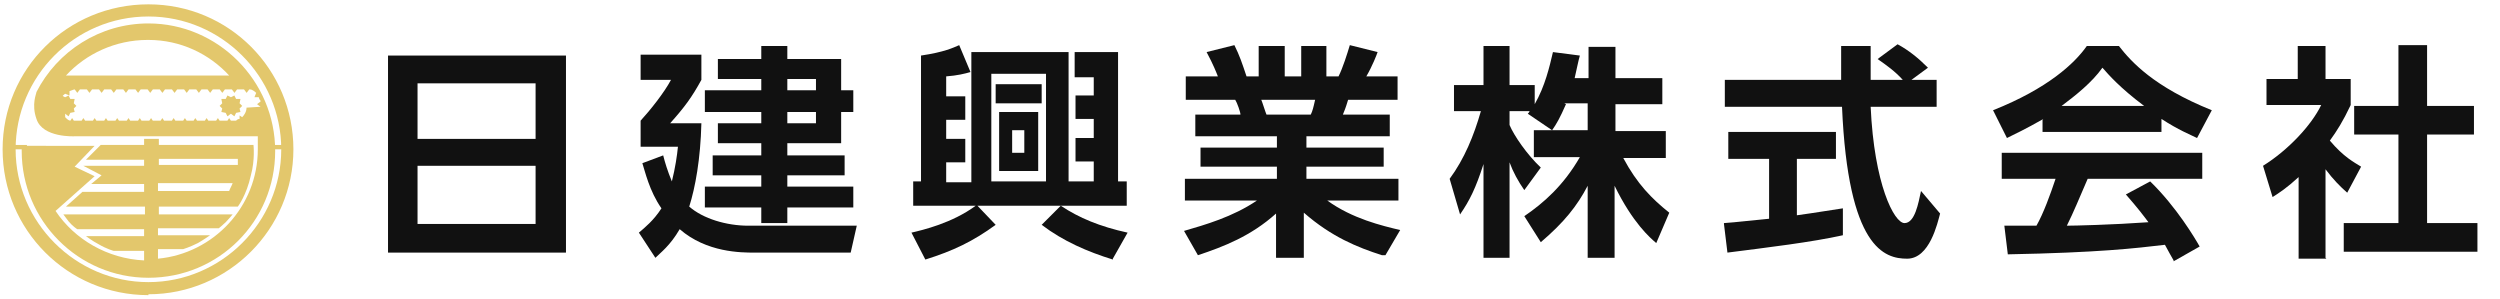
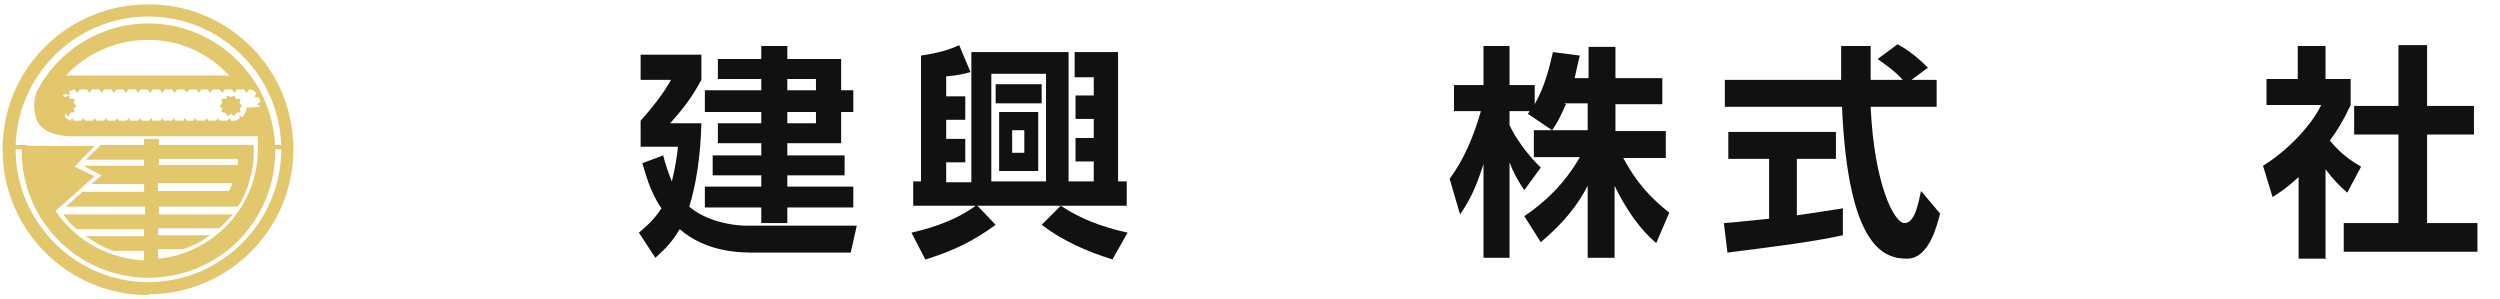
<svg xmlns="http://www.w3.org/2000/svg" id="_レイヤー_1" data-name="レイヤー_1" version="1.1" viewBox="0 0 288 34.5">
  <defs>
    <style>
      .st0 {
        fill: #111;
      }

      .st1 {
        fill: #e3c76c;
      }
    </style>
  </defs>
  <g>
    <path class="st1" d="M17.1,34C7.8,34,.3,26.5.3,17.2S7.8.5,17.1.5s16.7,7.5,16.7,16.7-7.5,16.7-16.7,16.7ZM17.1,1.9C8.6,1.9,1.8,8.8,1.8,17.2s6.9,15.3,15.3,15.3,15.3-6.9,15.3-15.3S25.5,1.9,17.1,1.9Z" />
    <g>
      <polygon class="st1" points="27.7 11.4 27.2 11.4 27 11 26.6 11.2 26.2 11 26 11.4 25.5 11.4 25.6 11.9 25.3 12.2 25.6 12.5 25.5 12.9 26 13 26.2 13.4 26.6 13.1 27 13.4 27.2 13 27.7 12.9 27.6 12.5 27.9 12.2 27.6 11.9 27.7 11.4" />
      <polygon class="st1" points="8.6 11.4 8.1 11.4 7.9 11 7.5 11.2 7.1 11 6.9 11.4 6.4 11.4 6.5 11.9 6.2 12.2 6.5 12.5 6.4 12.9 6.9 13 7.1 13.4 7.5 13.1 7.9 13.4 8.1 13 8.6 12.9 8.5 12.5 8.8 12.2 8.5 11.9 8.6 11.4" />
    </g>
    <path class="st1" d="M17.1,2.7c-5.6,0-10.5,3.2-12.9,7.9,0,.2-.6,1.4,0,3.1.7,2.2,4.4,2,4.4,2h21.1c0,.5,0,1,0,1.5,0,6.6-5.1,12-11.5,12.6v-1.1h2.9s.7-.2,1.7-.7c.7-.4,1.4-.9,1.4-.9h-6v-.8h7s.5-.4.8-.7c.3-.3.8-.9.8-.9h-8.5v-.9h9.1s1-1.3,1.5-3.6c.5-1.8.3-3.5.3-3.5h-10.9v-.7h-1.7v.7h-5l-1.7,1.7h6.7v.7h-7l2.1,1.1-1.2,1h6.1v.9h-7.1l-1.9,1.7h9.1v.9H7.3s.3.4.6.8c.5.6,1,.9,1,.9h7.7v.8h-6.7s.8.6,1.4.9c1,.6,1.8.8,1.8.8h3.5v1.1c-4.2-.2-8-2.4-10.2-5.7l4.5-4-2.3-1.1,2.3-2.4H2.5c0,.2,0,.4,0,.6,0,8,6.5,14.6,14.6,14.6s14.6-6.5,14.6-14.6S25.1,2.7,17.1,2.7ZM17.1,4.6c3.7,0,7,1.6,9.3,4.1H7.6c2.3-2.5,5.7-4.1,9.4-4.1ZM28.4,12.4c0,.5-.3.9-.5,1.1l-.3-.2v.4c-.2,0-.3.1-.4.2h-.6l-.2-.3-.2.3h-.9l-.2-.3-.2.3h-.9l-.2-.3-.2.3h-.9l-.2-.3-.2.3h-.8l-.2-.3-.2.3h-.9l-.2-.3-.2.3h-.9l-.2-.3-.2.3h-.9l-.2-.3-.2.3h-.9l-.2-.3-.2.3h-.9l-.2-.3-.2.3h-.9l-.2-.3-.2.3h-.9l-.2-.3-.2.3h-.9l-.2-.3-.2.3h-.9l-.2-.3-.2.3h-.9l-.2-.3-.2.3h0c-.2,0-.4-.2-.6-.4v-.5c.1,0-.3,0-.3,0-.1-.2-.2-.5-.2-.9l.5-.3-.4-.4c0-.1,0-.2.1-.3,0,0,0,0,0,0,0-.1.2-.2.3-.3l.5.2v-.5c.3-.1.5-.2.6-.2h0l.3.4.3-.4h.8l.3.4.3-.4h.8l.3.4.3-.4h.8l.3.4.3-.4h.8l.3.4.3-.4h.8l.3.4.3-.4h.8l.3.4.3-.4h.8l.3.4.3-.4h.8l.3.4.3-.4h.8l.3.4.3-.4h.8l.3.4.3-.4h.7l.3.4.3-.4h.8l.3.4.3-.4h.8l.3.4.3-.4h.8l.3.4.3-.4h.1c.2,0,.5.2.7.4l-.2.5h.5c0,.1.1.3.2.4,0,0,0,0,0,.1l-.4.3.4.3ZM18.2,18.3h9.2s0,.3,0,.7h-9.1v-.7ZM18.2,21.1h8.6c-.1.3-.3.6-.4.9h-8.2v-.9Z" />
    <polygon class="st1" points="17.8 30.4 17.6 30.4 17.5 30.2 17.3 30.3 17.1 30.2 17 30.4 16.7 30.4 16.8 30.7 16.6 30.8 16.8 31 16.7 31.2 17 31.2 17.1 31.4 17.3 31.3 17.5 31.4 17.6 31.2 17.8 31.2 17.8 31 18 30.8 17.8 30.7 17.8 30.4" />
    <polygon class="st1" points="5.9 23.7 5.6 23.7 5.5 23.5 5.3 23.6 5.1 23.5 5 23.7 4.8 23.7 4.8 23.9 4.6 24.1 4.8 24.2 4.8 24.5 5 24.5 5.1 24.7 5.3 24.6 5.5 24.7 5.6 24.5 5.9 24.5 5.8 24.2 6 24.1 5.8 23.9 5.9 23.7" />
    <polygon class="st1" points="29.4 23.7 29.1 23.7 29 23.5 28.8 23.6 28.6 23.5 28.5 23.7 28.3 23.7 28.3 23.9 28.1 24.1 28.3 24.2 28.3 24.5 28.5 24.5 28.6 24.7 28.8 24.6 29 24.7 29.1 24.5 29.4 24.5 29.3 24.2 29.5 24.1 29.3 23.9 29.4 23.7" />
    <rect class="st1" x="1.2" y="16.7" width="1.9" height=".5" />
    <rect class="st1" x="30.8" y="16.7" width="1.9" height=".5" />
  </g>
  <g>
-     <path class="st0" d="M65.2,6.4v22.7h-20.5V6.4h20.5ZM48.1,16h13.6v-6.4h-13.6v6.4ZM48.1,19.1v6.7h13.6v-6.7h-13.6Z" />
    <path class="st0" d="M98.7,26l-.7,3.1h-11.1c-1.5,0-5.5,0-8.6-2.7-1.1,1.9-2.2,2.7-2.8,3.3l-1.9-2.9c.7-.6,1.7-1.4,2.6-2.8-1.4-2-1.9-4.3-2.2-5.2l2.4-.9c.2.8.5,1.8,1,3,.4-1.6.6-3,.7-4h-4.3v-3c1.1-1.2,2.7-3.2,3.5-4.7h-3.5v-2.9h7v2.9c-1.1,2-1.9,3.1-3.6,5h3.6c-.1,4.1-.7,7.4-1.4,9.6,1.6,1.4,4.3,2.2,6.8,2.2h12.4ZM90.7,6.8h6.2v3.6h1.4v2.5h-1.4v3.6h-6.2v1.4h6.6v2.3h-6.6v1.3h7.6v2.4h-7.6v1.8h-3v-1.8h-6.5v-2.4h6.5v-1.3h-5.6v-2.3h5.6v-1.4h-5v-2.3h5v-1.3h-6.5v-2.5h6.5v-1.3h-5v-2.3h5v-1.5h3v1.5ZM94,9.1h-3.3v1.3h3.3v-1.3ZM94,12.9h-3.3v1.3h3.3v-1.3Z" />
    <path class="st0" d="M106.1,20.9V6.4c2.7-.4,3.7-.9,4.4-1.2l1.3,3.1c-.7.2-1.5.4-2.8.5v2.3h2.2v2.7h-2.2v2.2h2.2v2.7h-2.2v2.3h2.9V6h11.2v14.9h2.9v-2.3h-2.1v-2.7h2.1v-2.2h-2.1v-2.7h2.1v-2.1h-2.2v-2.9h5v14.9h1v2.8h-17.2l2.1,2.2c-2.6,1.9-4.9,3-8.1,4l-1.6-3.1c1.3-.3,4.7-1.1,7.4-3.1h-7.2v-2.8h1ZM114.2,8.5v12.4h6.3v-12.4h-6.3ZM114.7,9.7h5.3v2.2h-5.3v-2.2ZM115.1,12.9h4.5v6.8h-4.5v-6.8ZM116.6,15v2.6h1.4v-2.6h-1.4ZM128.2,29.9c-2.9-.9-5.7-2.1-8.2-4l2.2-2.2c2.1,1.4,4.5,2.4,7.7,3.1l-1.7,3Z" />
-     <path class="st0" d="M159.2,29.4c-2.8-.9-5.8-2.1-9-4.9v5.2h-3.2v-5.1c-2.9,2.6-6,3.8-9,4.8l-1.6-2.8c2.4-.7,5.6-1.6,8.4-3.5h-8.3v-2.5h10.6v-1.4h-8.8v-2.2h8.8v-1.3h-9.4v-2.5h5.2c0-.3-.4-1.4-.6-1.7h-5.7v-2.7h3.7c-.2-.5-.5-1.3-1.3-2.8l3.2-.8c.6,1.2.9,2.1,1.4,3.6h1.4v-3.5h3v3.5h1.9v-3.5h2.9v3.5h1.4c.5-1,1-2.6,1.3-3.6l3.2.8c-.1.3-.6,1.6-1.3,2.8h3.6v2.7h-5.7c-.3,1-.4,1.2-.6,1.7h5.4v2.5h-9.6v1.3h8.9v2.2h-8.9v1.4h10.6v2.5h-8.2c2.9,2.1,6.3,2.9,8.4,3.4l-1.7,2.9ZM151,13.2c.2-.4.3-.8.5-1.7h-6.2c.1.2.5,1.5.6,1.7h5Z" />
    <path class="st0" d="M180.4,12c-.7,1.6-1.1,2.3-1.6,3l-2.8-1.9c.1-.1.2-.2.2-.3h-2.3v1.6c.5,1.2,2,3.4,3.6,4.9l-1.9,2.6c-.7-1-1.3-2.1-1.7-3.2v11h-3v-10.8c-.9,2.8-1.6,4.2-2.7,5.8l-1.2-4.1c1.7-2.3,2.8-5,3.6-7.8h-3.1v-3h3.4v-4.5h3v4.5h2.9v2.2c1.2-2.1,1.7-4.3,2.1-6l3.1.4c-.2.7-.3,1.3-.6,2.6h1.6v-3.6h3.1v3.6h5.4v3h-5.4v3.1h5.8v3.1h-4.9c1.6,3,3.3,4.7,5.3,6.3l-1.5,3.5c-.7-.6-2.7-2.3-4.8-6.6v8.3h-3.1v-8.3c-1.2,2.3-2.7,4.2-5.4,6.5l-1.9-3c2.2-1.5,4.5-3.5,6.4-6.8h-5.3v-3.1h6.2v-3.1h-2.7Z" />
    <path class="st0" d="M198.6,25.7c1.5-.1,3-.3,5.2-.5v-6.9h-4.7v-3.1h12.4v3.1h-4.5v6.5c2.2-.3,3.9-.6,5.3-.8v3.1c-3.6.8-8.6,1.4-13.3,2l-.4-3.3ZM220.1,9.2h3v3.1h-7.6c.4,8.9,2.7,13.4,3.9,13.4s1.6-2.3,1.9-3.7l2.2,2.6c-.3,1.1-1.2,5.2-3.8,5.2s-6.8-1.2-7.5-17.5h-13.5v-3.1h13.4c0-.7,0-3.4,0-3.9h3.4c0,.4,0,2.2,0,3.9h3.7c-.9-1-1.9-1.7-2.9-2.4l2.3-1.7c1.3.7,2.4,1.6,3.5,2.7l-1.9,1.4Z" />
-     <path class="st0" d="M235.4,13.7c-2.1,1.2-3.4,1.8-4.2,2.2l-1.6-3.2c6.3-2.5,9.4-5.4,10.8-7.4h3.7c1.4,1.8,4,4.7,10.7,7.4l-1.7,3.2c-.8-.4-2.1-.9-4.1-2.2v1.5h-13.7v-1.4ZM250.4,30c-.3-.5-.5-.9-1-1.8-3.4.4-7.6.9-18.1,1.1l-.4-3.3c.3,0,3.1,0,3.7,0,.8-1.4,1.6-3.6,2.2-5.4h-6.2v-3h23.1v3h-13.2c-1,2.3-1.6,3.8-2.4,5.4.8,0,5.2-.1,9.4-.4-.6-.8-1.2-1.6-2.6-3.2l2.8-1.5c3,2.9,5.2,6.6,5.7,7.5l-3,1.7ZM247,12.2c-2.8-2.1-4.1-3.6-4.8-4.4-1.2,1.7-3.1,3.2-4.7,4.4h9.5Z" />
    <path class="st0" d="M268,29.8h-3.2v-9.4c-1.3,1.2-2.2,1.8-3,2.3l-1.1-3.6c2.9-1.8,5.6-4.7,6.7-7h-6.3v-3h3.6v-3.8h3.2v3.8h2.9v3c-.9,1.9-1.6,3-2.4,4.1,1.6,1.9,2.8,2.5,3.6,3l-1.6,3c-.8-.7-1.6-1.5-2.5-2.7v10.2ZM276.3,5.2h3.3v7h5.4v3.3h-5.4v10.2h5.8v3.3h-15.4v-3.3h6.3v-10.2h-5.1v-3.3h5.1v-7Z" />
  </g>
</svg>